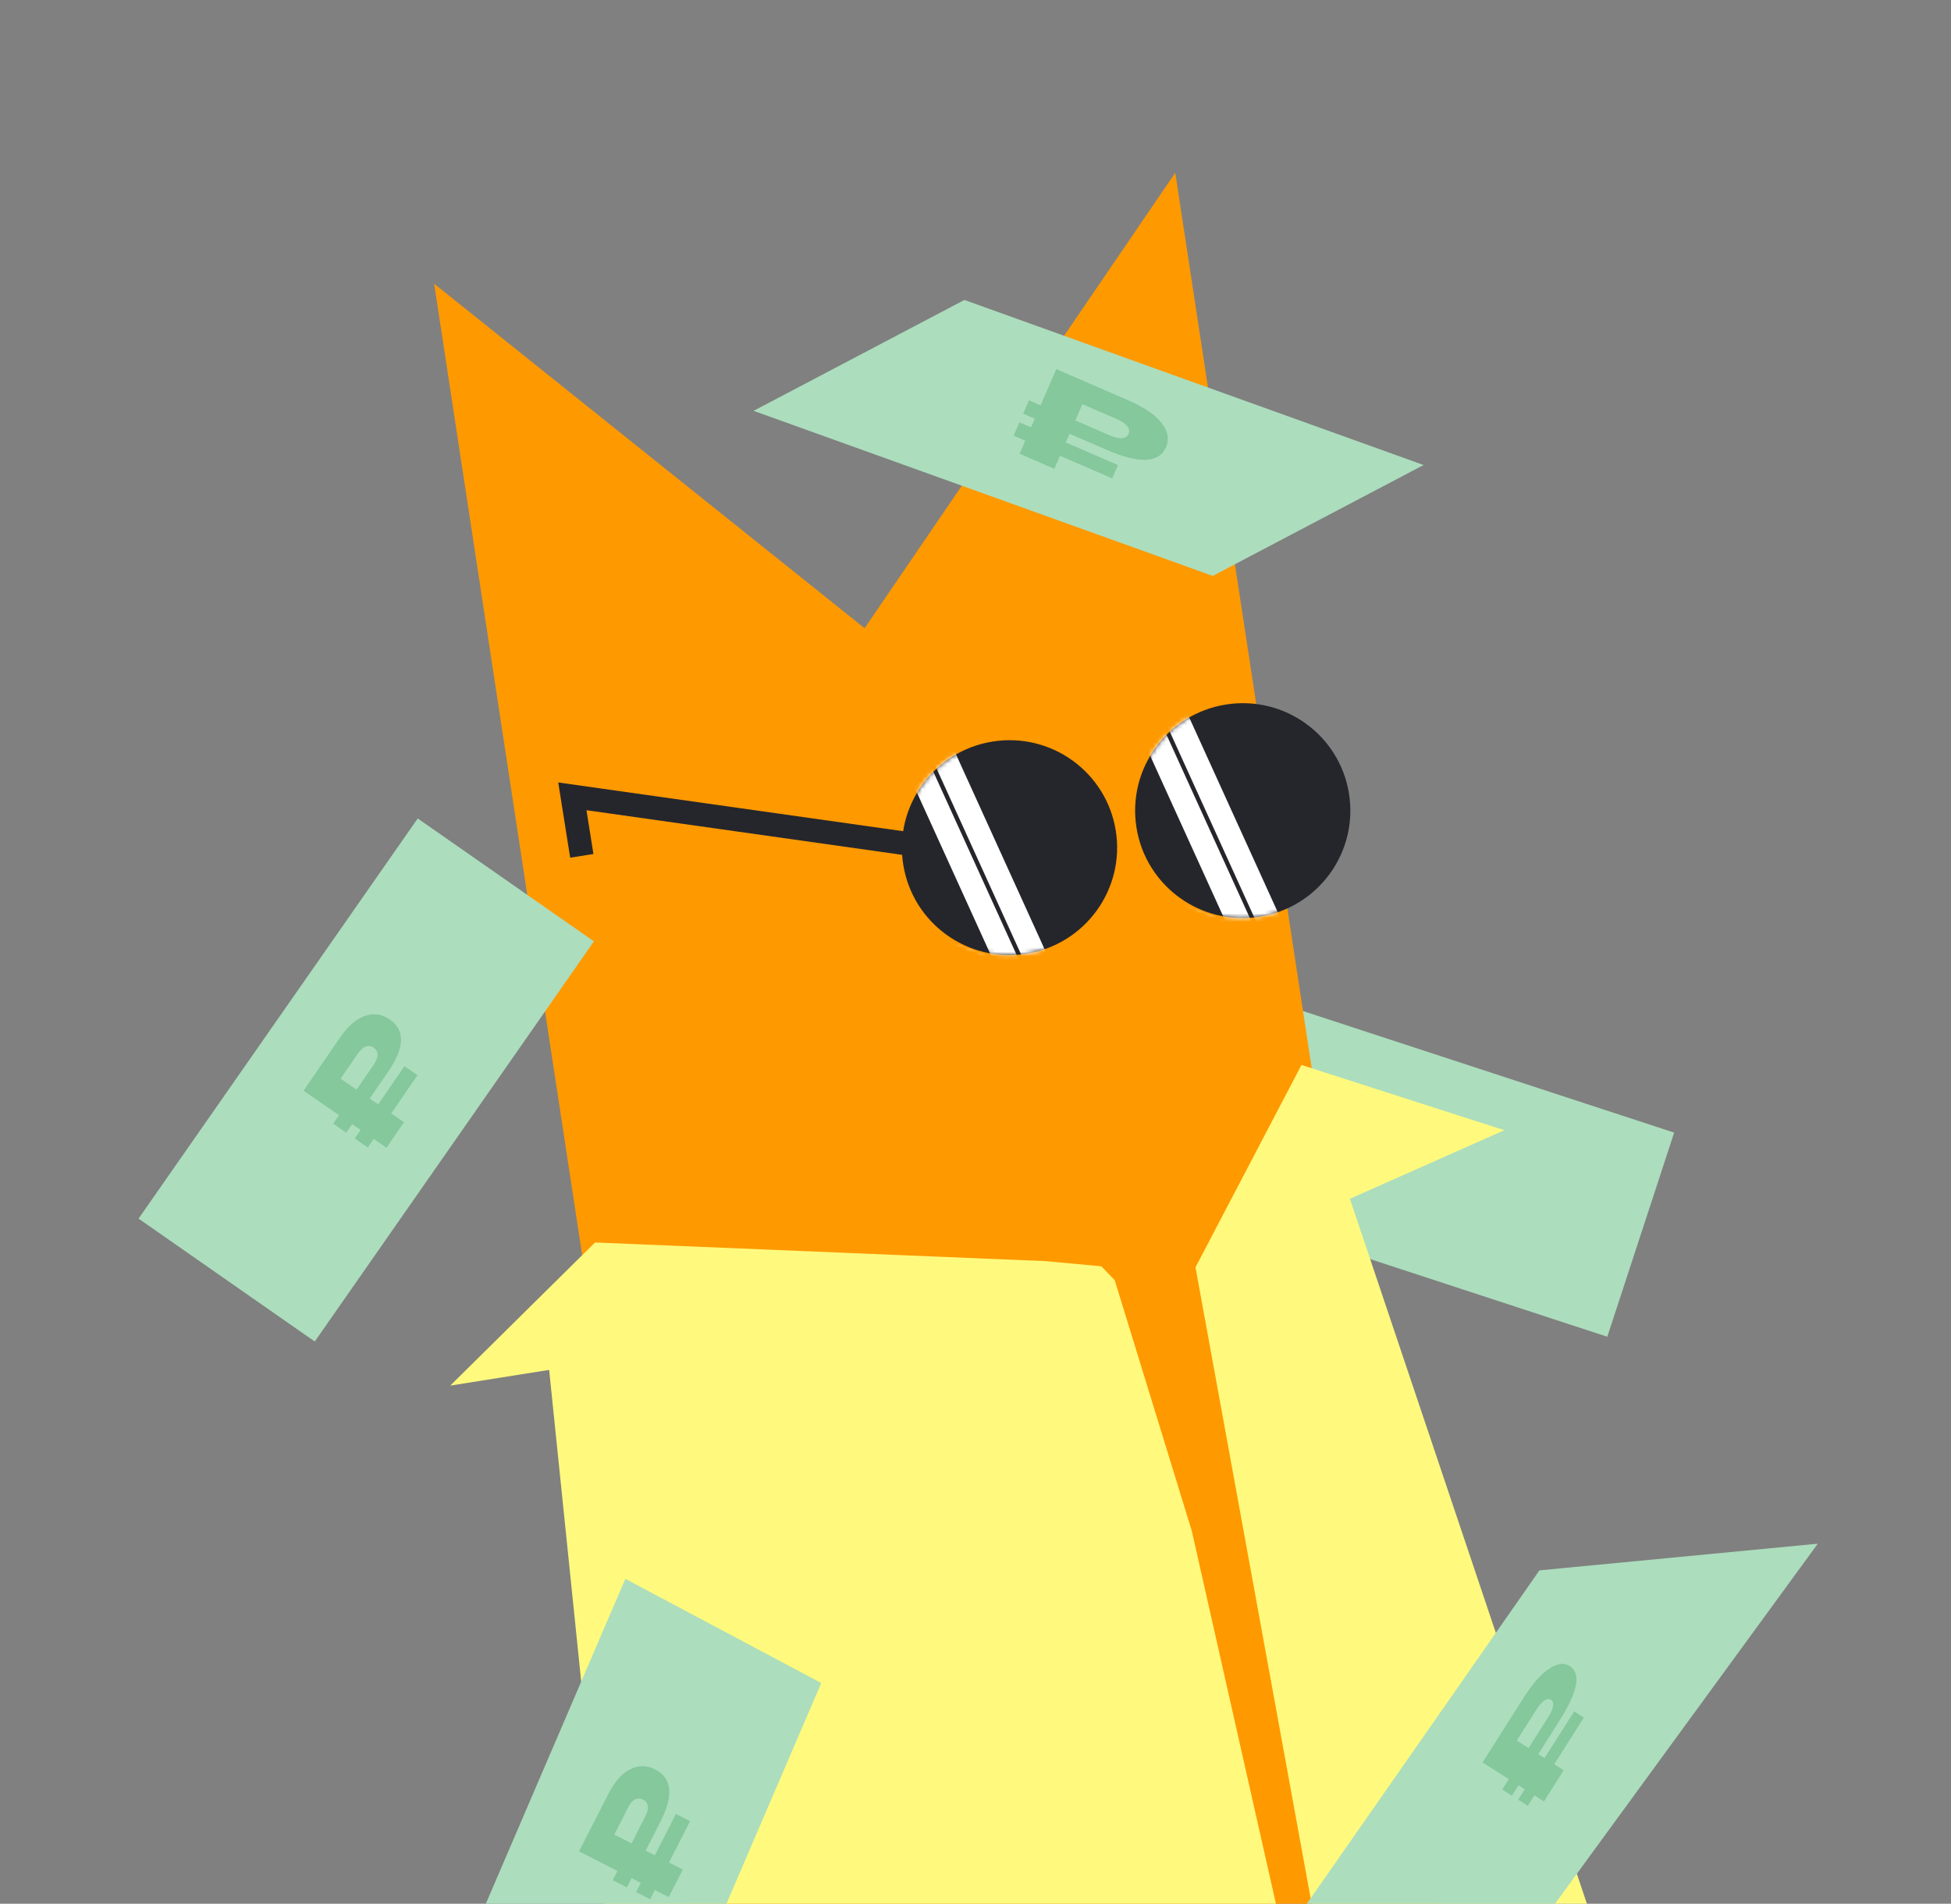
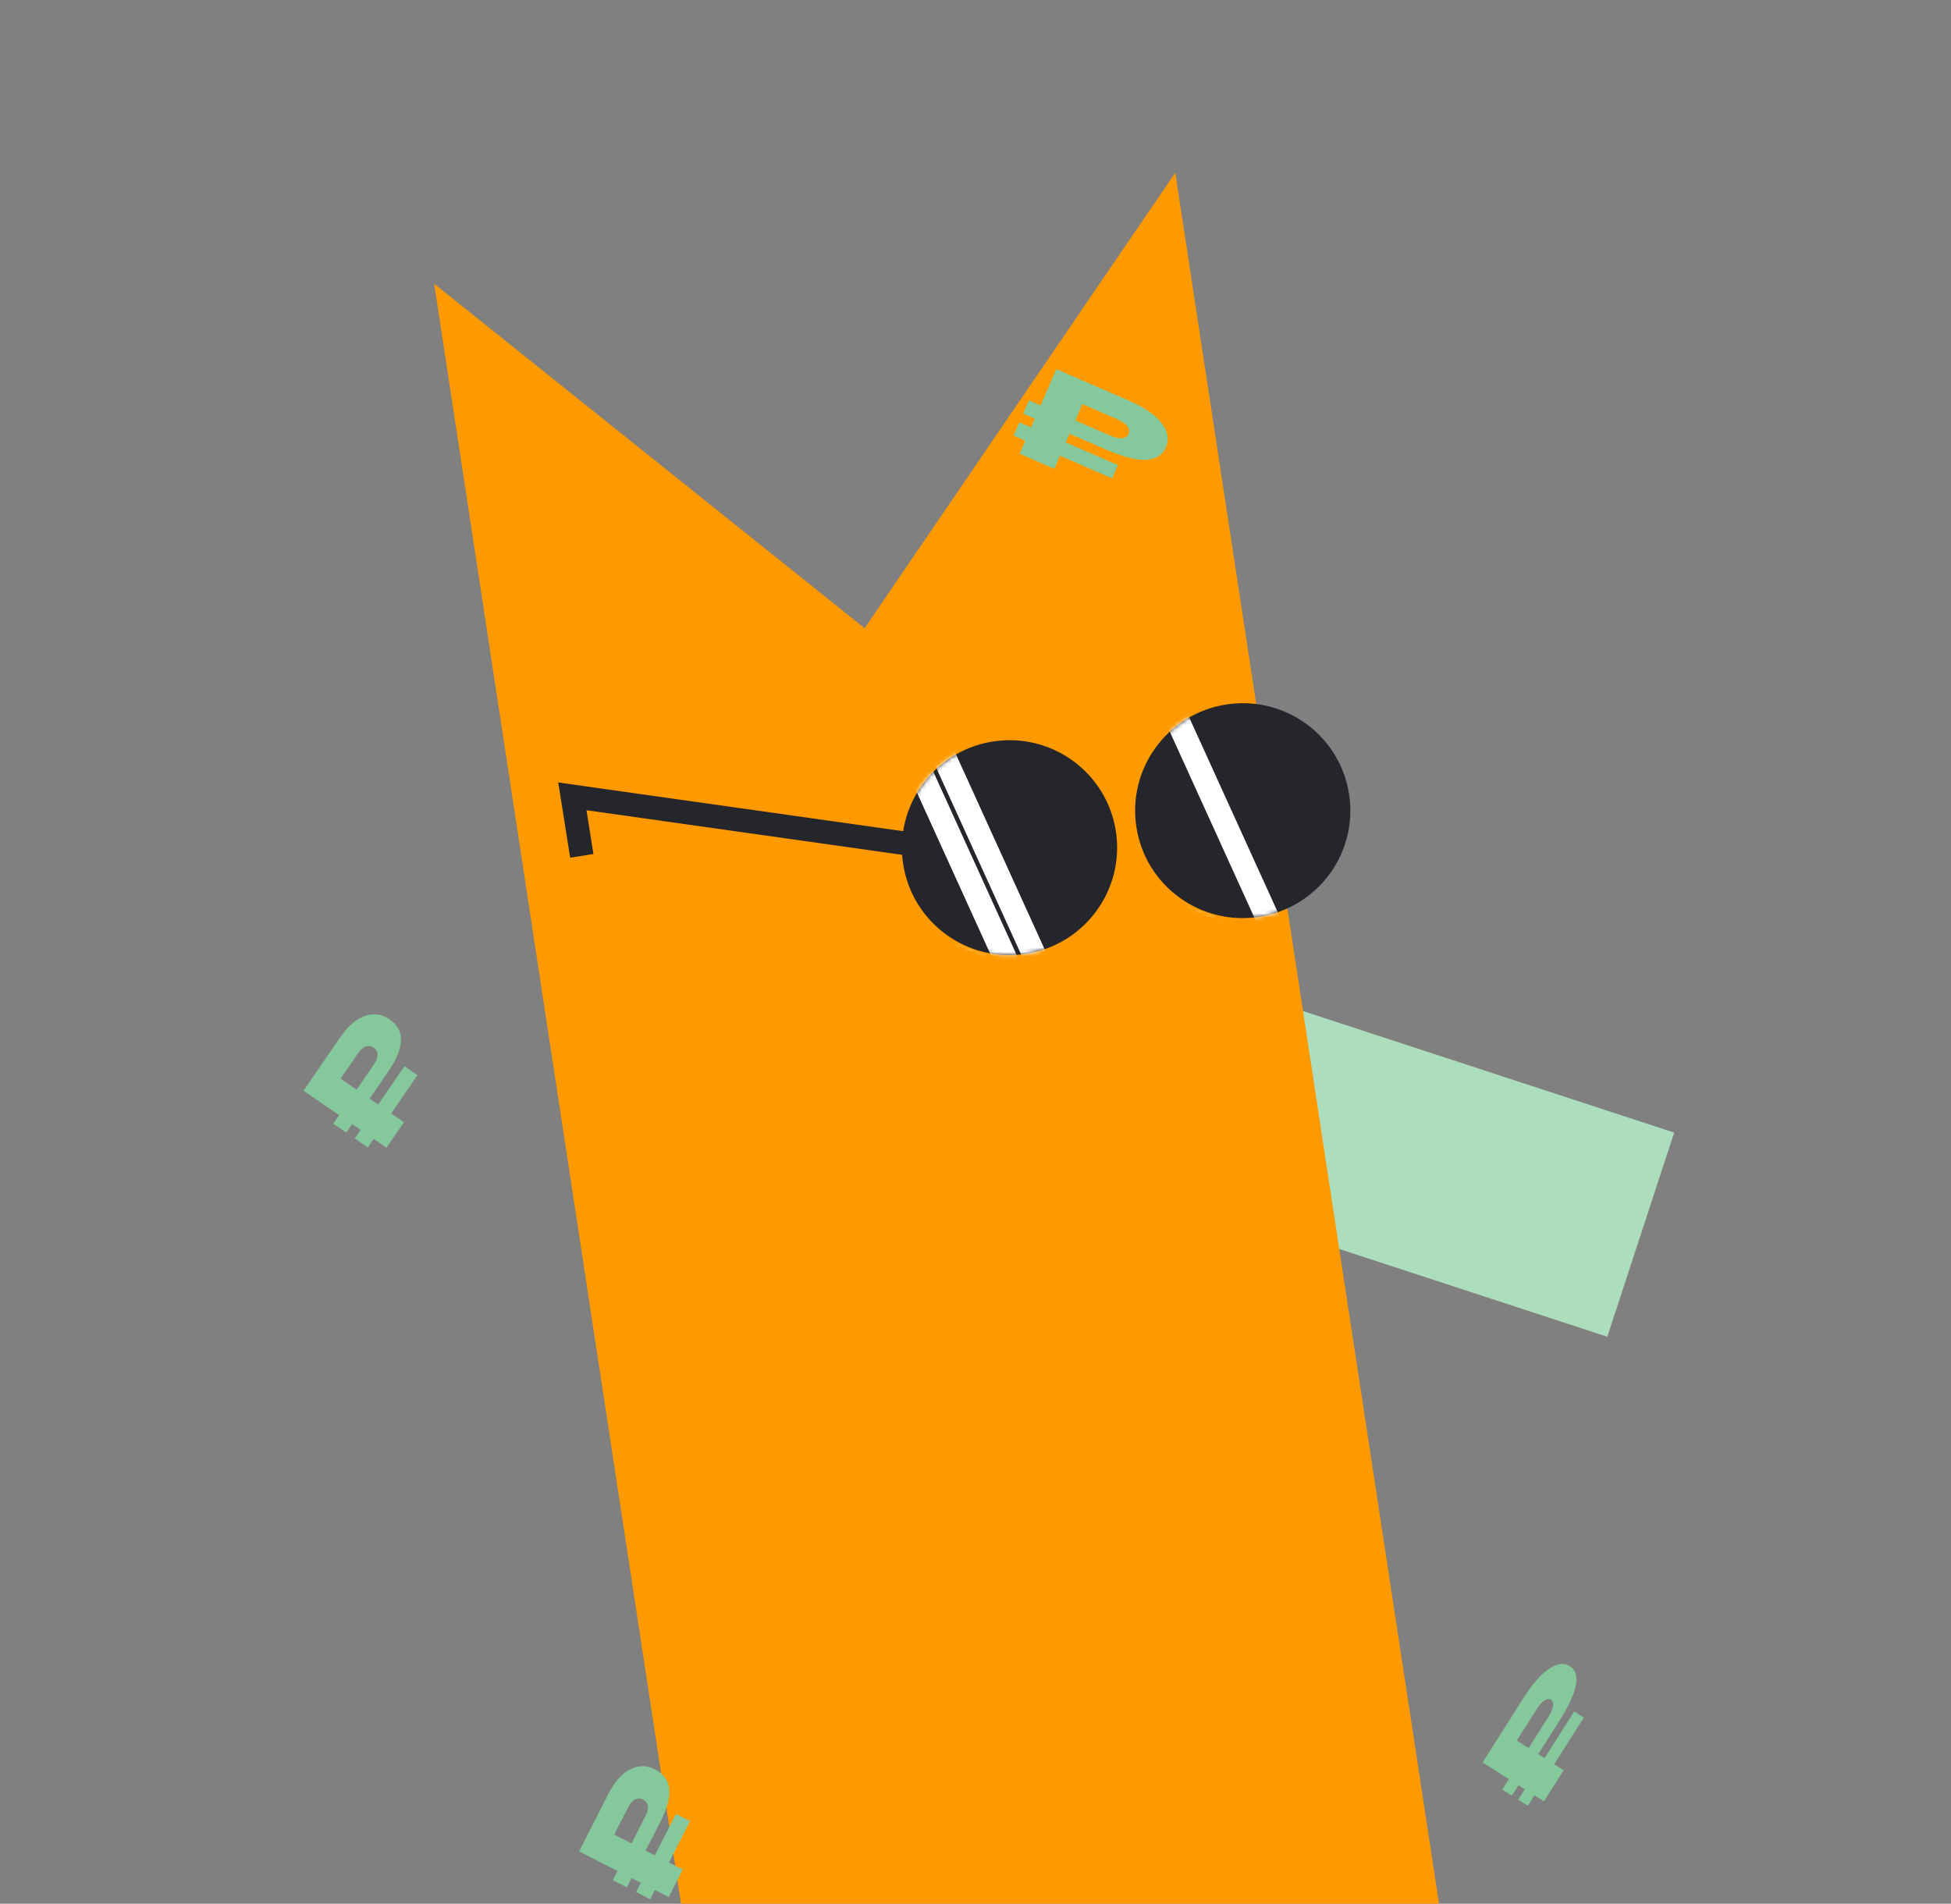
<svg xmlns="http://www.w3.org/2000/svg" xmlns:xlink="http://www.w3.org/1999/xlink" width="456" height="445" fill="none">
  <rect width="100%" height="100%" fill="#808080" stroke="none" />
  <style>.B{stroke-width:5.503}.C{stroke:#fff}</style>
  <g clip-path="url(#C)">
    <path fill="#acddbd" d="M282.916 229.246l108.382 35.498-15.63 47.72-108.382-35.498z" />
    <path d="M101.473 66.32l100.61 80.525 72.608-106.464 90.784 595.848-173.219 25.939L101.473 66.32z" fill="#f90" />
    <g fill="#25262c">
      <ellipse rx="25.142" ry="25.105" transform="matrix(.988 -.157 .157 .988 235.95 198.136)" />
      <ellipse rx="25.142" ry="25.105" transform="matrix(.988 -.157 .157 .988 290.46 189.486)" />
    </g>
    <path d="M211.263 197.095l-77.488-10.952 2.208 13.909" stroke="#25262c" class="B" />
    <mask id="A" maskUnits="userSpaceOnUse" x="210" y="173" width="52" height="51" mask-type="alpha">
      <ellipse rx="25.142" ry="25.105" transform="matrix(.988 -.157 .157 .988 235.956 198.136)" fill="#000" />
    </mask>
    <g mask="url(#A)" class="B C">
      <use xlink:href="#D" />
      <path d="M213.268 176.319l25.725 56.588-31.686-11.867 34.844 69.732" />
    </g>
    <mask id="B" maskUnits="userSpaceOnUse" x="265" y="164" width="51" height="51" mask-type="alpha">
      <ellipse rx="25.142" ry="25.105" transform="matrix(.988 -.157 .157 .988 290.458 189.486)" fill="#000" />
    </mask>
    <g mask="url(#B)" class="B C">
      <path d="M274.43 166.611l25.725 56.588-31.686-11.867 34.844 69.732" />
-       <path d="M267.768 167.668l25.725 56.588-31.686-11.867 34.844 69.732" />
    </g>
-     <path d="M279.417 296.236l24.77-47.305 47.407 15.256-36.089 16.025 104.921 312.093-78.605 45.949-177.863 28.228-35.607-346.271-23.112 3.668 33.837-33.454 70.17 2.906 35.086 1.452 13.068 1.203 3.134 3.247 18.017 58.613 63.27 280.408-62.404-342.018z" fill="#fffa7d" />
+     <path d="M279.417 296.236z" fill="#fffa7d" />
    <g fill="#acddbd">
-       <path d="M225.411 70.111l107.321 38.586-49.282 25.922-107.321-38.586 49.282-25.922zM146.16 369.05l-41.222 96.001 45.789 24.35 41.222-96.001-45.789-24.35zm-7.342-149.008l-65.25 93.537-41.184-28.729 65.25-93.537zm286.049 140.796l-65.764 90.103-64.548 9.666 65.25-93.537 65.062-6.232z" />
-     </g>
+       </g>
    <g fill="#84c89c">
      <path d="M86.391 256.799l1.994 1.37 6.146-8.947 3.047 2.093-6.146 8.947 2.992 2.055-4.091 5.956-2.992-2.055-1.37 1.994-3.047-2.093 1.37-1.995-1.994-1.37-1.37 1.995-3.047-2.093 1.37-1.995-8.31-5.708 8.468-12.327c1.903-2.77 3.872-4.489 5.907-5.156 2.029-.699 3.94-.433 5.731.797 3.656 2.512 3.563 6.566-.281 12.161l-4.376 6.371zm-6.787-4.662l3.74 2.569 3.996-5.817c.634-.924.937-1.721.909-2.393s-.337-1.21-.928-1.616c-.573-.393-1.177-.482-1.814-.267s-1.272.784-1.907 1.707l-3.996 5.817zm71.299 180.437l2.155 1.099 4.931-9.67 3.293 1.679-4.931 9.67 3.234 1.649-3.282 6.436-3.234-1.648-1.099 2.155-3.293-1.679 1.099-2.156-2.156-1.099-1.099 2.156-3.293-1.679 1.099-2.156-8.981-4.58 6.793-13.322c1.526-2.994 3.255-4.955 5.186-5.881 1.922-.957 3.85-.942 5.786.046 3.952 2.015 4.386 6.046 1.303 12.094l-3.511 6.886zm-7.335-3.741l4.041 2.061 3.206-6.287c.509-.998.706-1.828.591-2.49s-.492-1.156-1.131-1.482c-.618-.315-1.229-.325-1.833-.029s-1.16.942-1.669 1.94l-3.205 6.287zm215.958-18.801l1.475.935 6.925-10.916 2.253 1.429-6.925 10.916 2.212 1.403-4.61 7.267-2.212-1.404-1.544 2.434-2.252-1.429 1.543-2.434-1.474-.935-1.544 2.433-2.253-1.429 1.544-2.433-6.144-3.898 9.541-15.039c2.144-3.38 4.155-5.675 6.034-6.885 1.878-1.241 3.48-1.441 4.804-.601 2.704 1.715 1.89 5.986-2.441 12.812l-4.932 7.774zm-5.017-3.183l2.765 1.754 4.502-7.098c.715-1.126 1.121-2.038 1.218-2.735s-.072-1.183-.509-1.46c-.423-.269-.929-.211-1.518.174s-1.241 1.141-1.955 2.267l-4.503 7.098zM249.983 101.388l-.882 2.034 12.192 5.288-1.348 3.108-12.192-5.288-1.324 3.052-8.115-3.52 1.323-3.051-2.717-1.179 1.348-3.108 2.717 1.179.883-2.034-2.718-1.179 1.348-3.108 2.717 1.179 3.677-8.476 16.797 7.285c3.774 1.637 6.381 3.416 7.82 5.338 1.472 1.914 1.812 3.785 1.019 5.612-1.617 3.73-6.238 3.941-13.863.634l-8.682-3.765zm3.002-6.922l-1.654 3.814 7.927 3.438c1.258.546 2.263.78 3.014.703s1.257-.417 1.518-1.02c.253-.584.152-1.176-.305-1.777s-1.315-1.174-2.573-1.72l-7.927-3.438z" />
    </g>
  </g>
  <defs>
    <clipPath id="C">
      <path fill="#fff" transform="matrix(-1 0 0 1 456 0)" d="M0 0h456v445H0z" />
    </clipPath>
    <path id="D" d="M219.934 175.261l25.725 56.588-31.686-11.867 34.844 69.732" />
  </defs>
</svg>